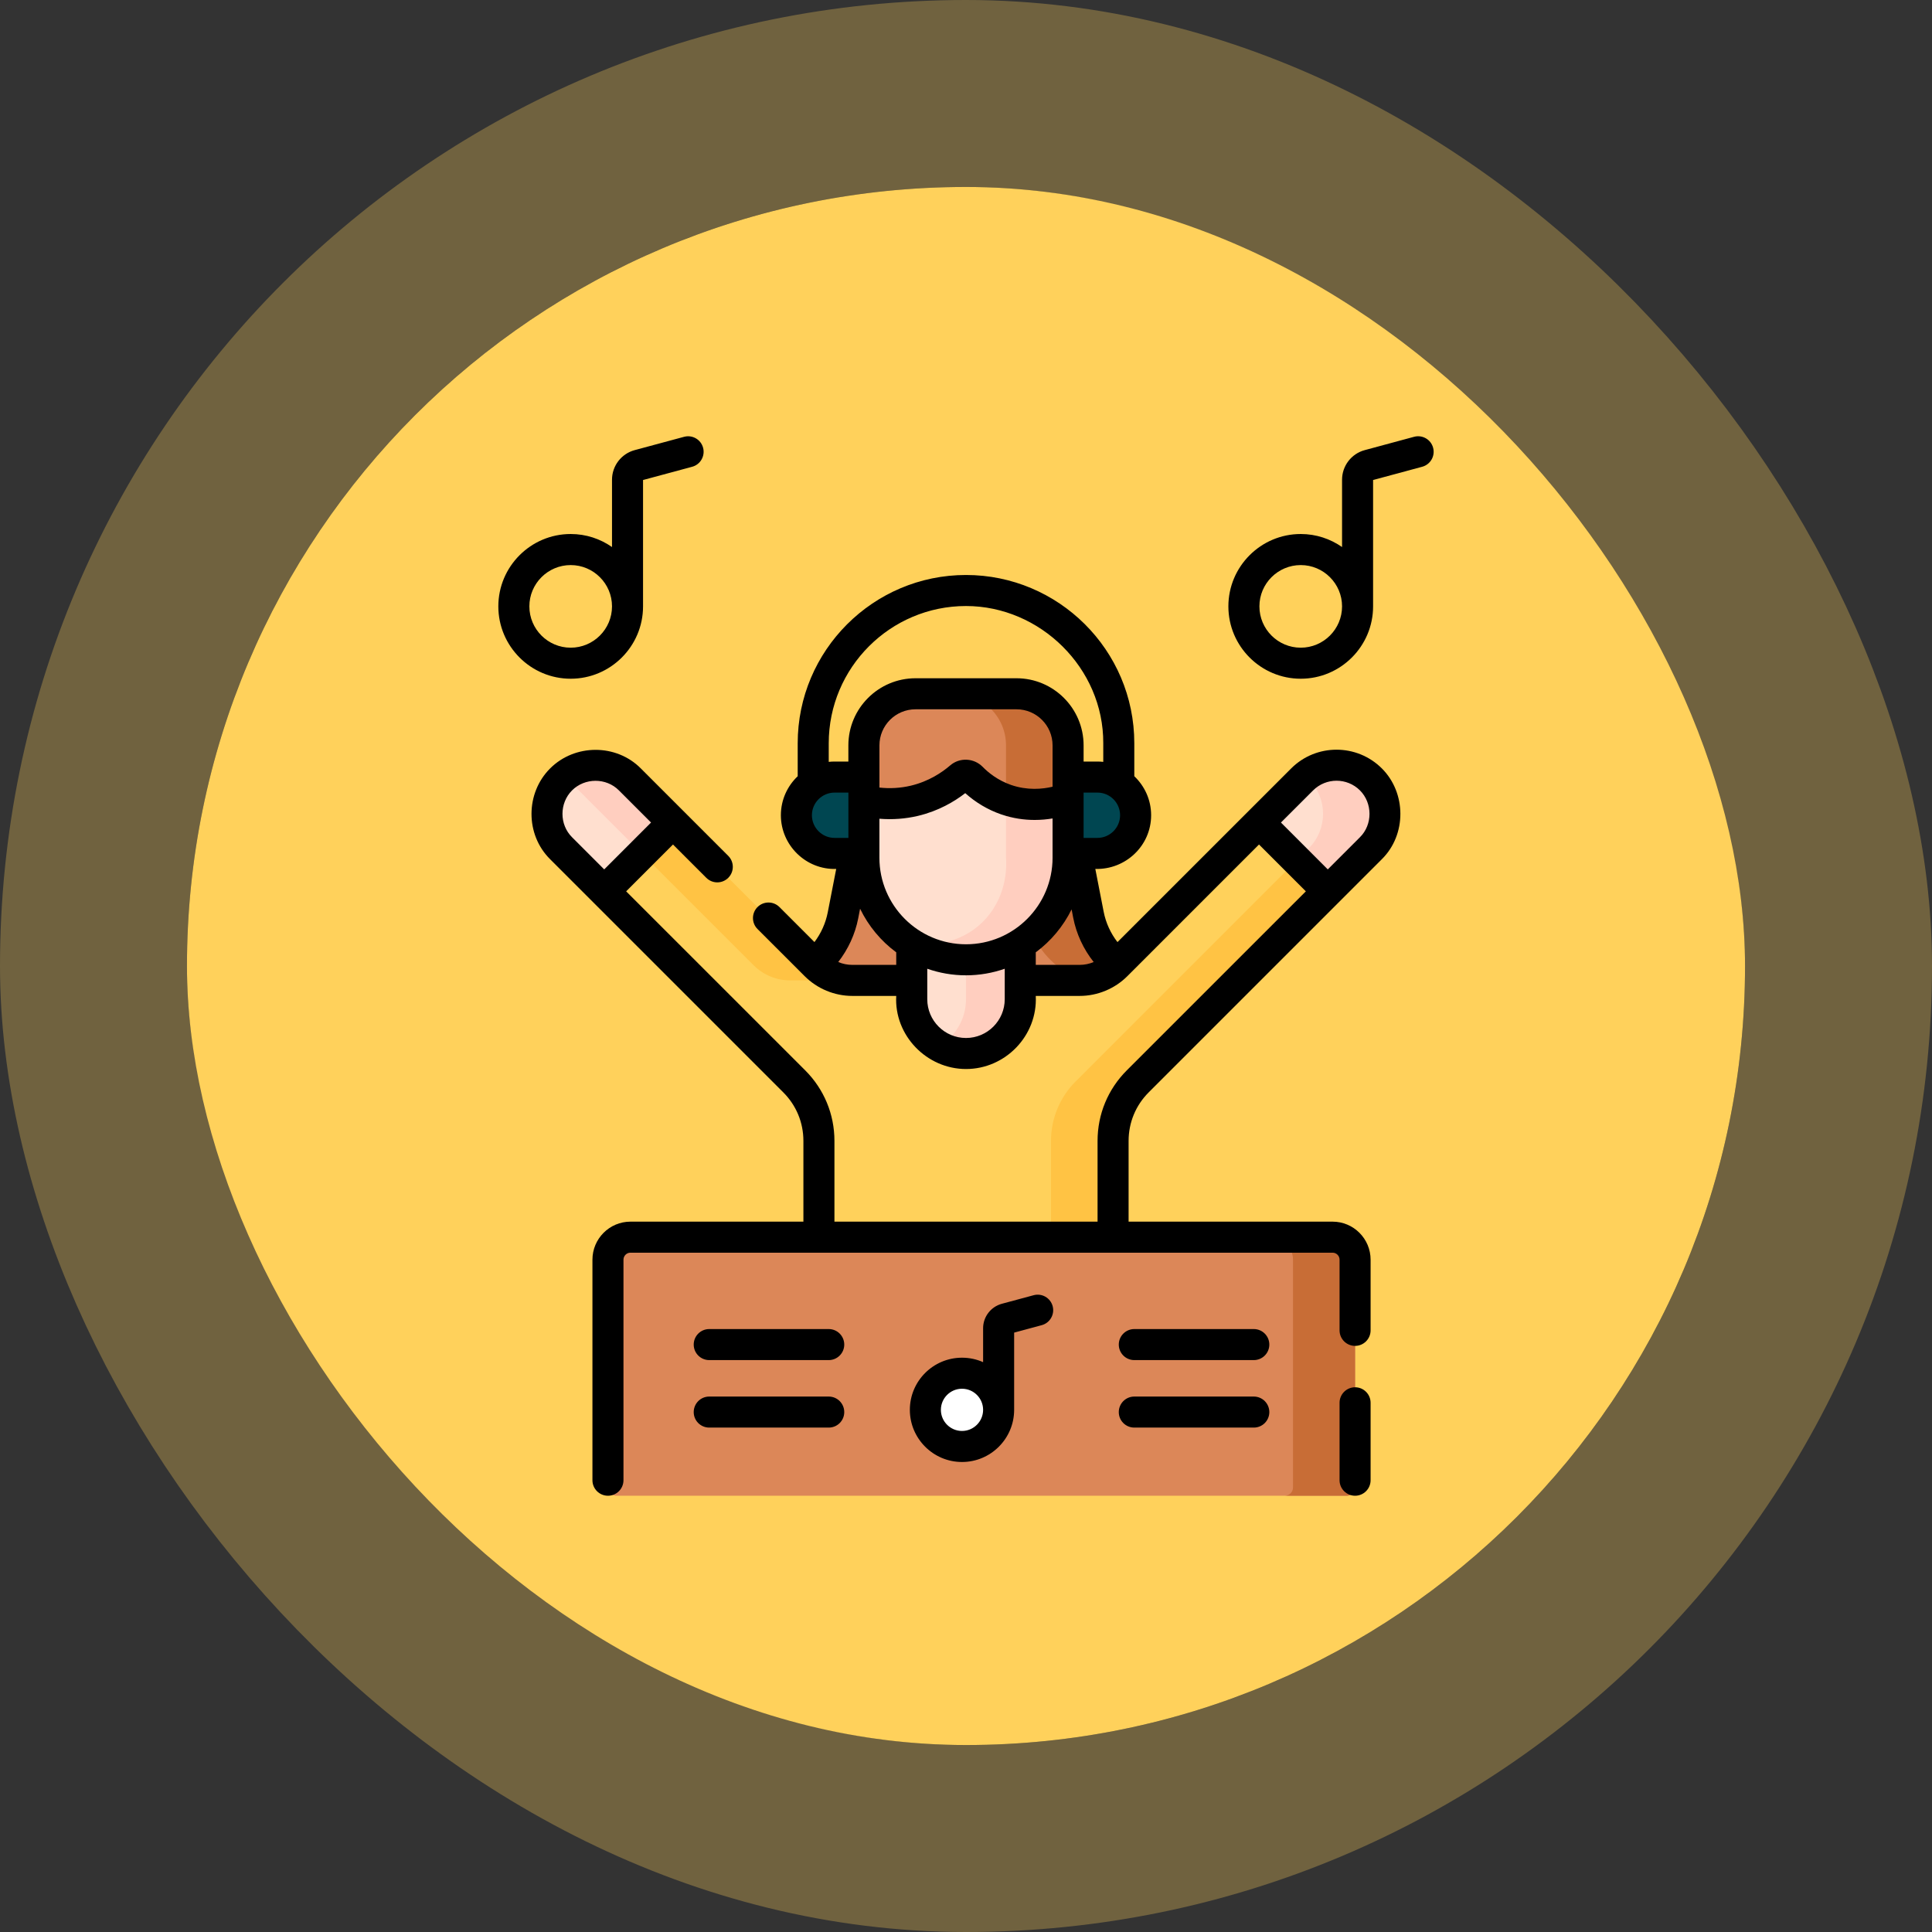
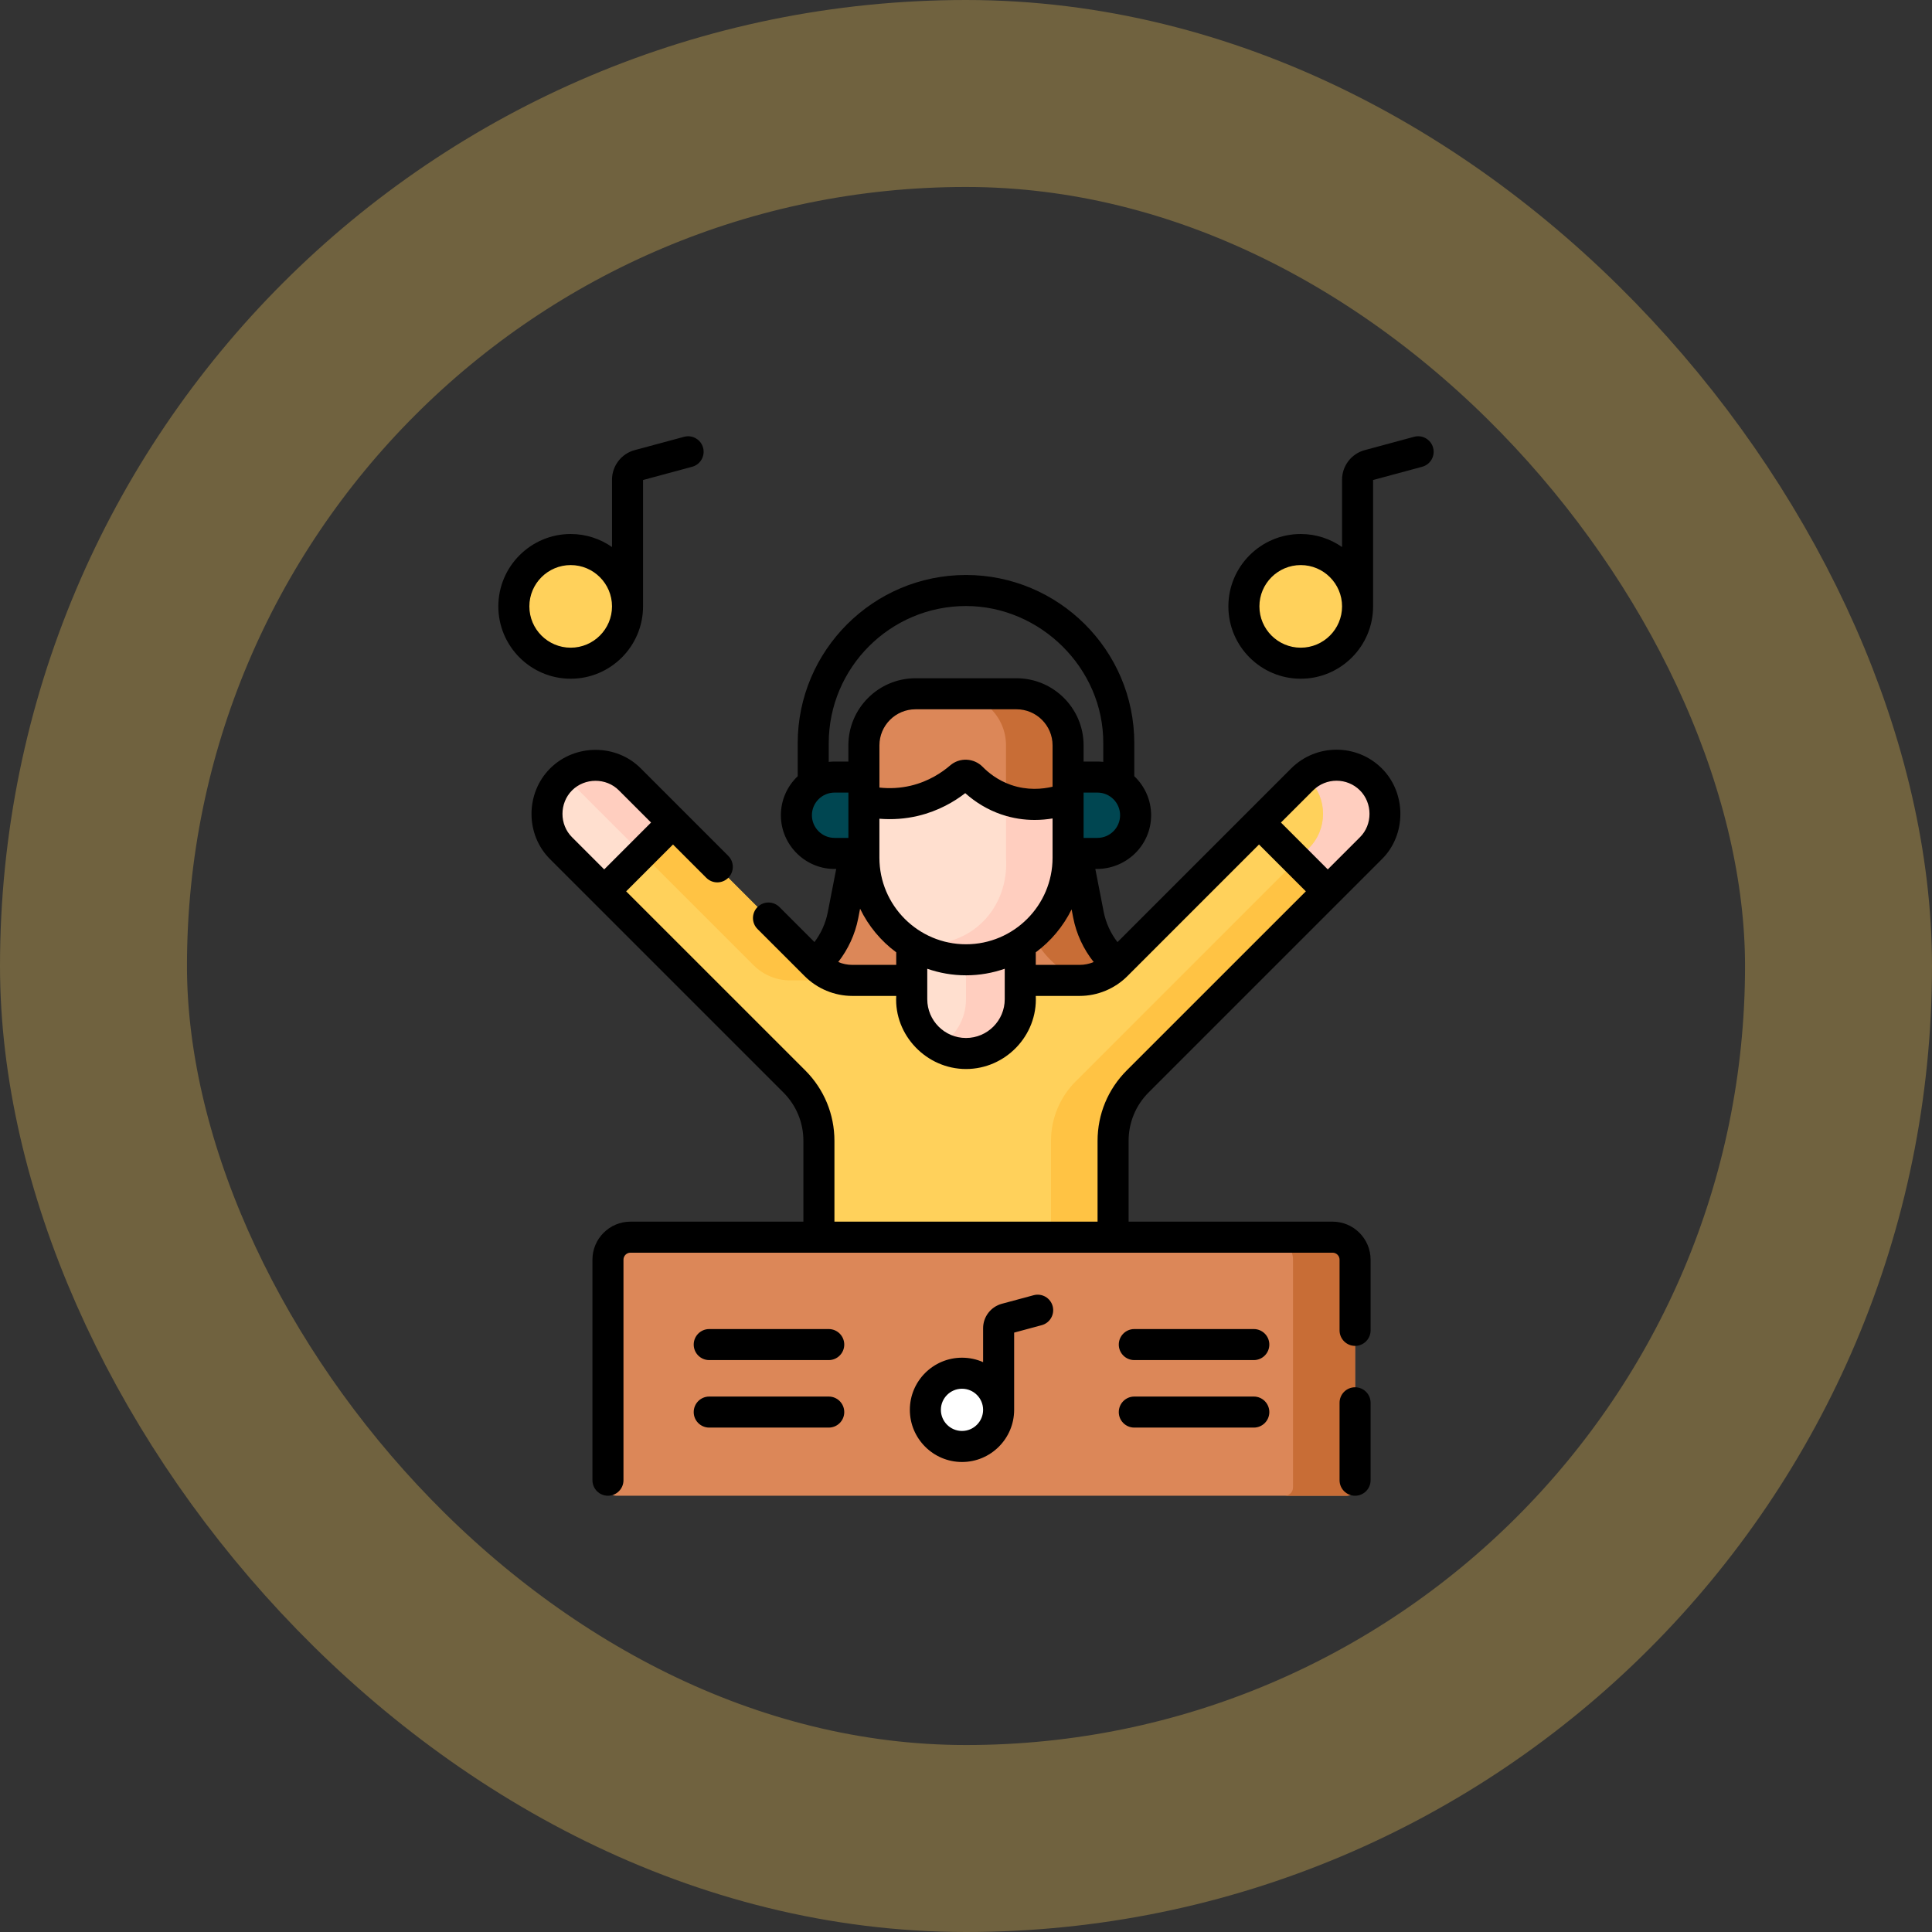
<svg xmlns="http://www.w3.org/2000/svg" width="62" height="62" viewBox="0 0 62 62" fill="none">
  <rect x="0" y="0" width="62" height="62" fill="#333333" stroke="none" />
-   <rect x="6" y="6" width="50" height="50" rx="25" fill="#FFD15B" />
  <rect x="3" y="3" width="56" height="56" rx="28" stroke="#FFD15B" stroke-opacity="0.3" stroke-width="6" />
  <g clip-path="url(#clip0_378_38175)">
    <path d="M30.992 22.976C29.145 22.976 27.647 24.474 27.647 26.321L27.052 29.375C26.924 30.031 26.566 30.62 26.042 31.036C25.907 31.144 25.955 31.361 26.124 31.4L28.809 32.022C30.226 32.5 31.759 32.5 33.176 32.022L35.875 31.397C36.042 31.358 36.093 31.146 35.962 31.036L35.876 30.964C35.386 30.552 35.051 29.983 34.929 29.354L34.338 26.321C34.338 24.474 32.84 22.976 30.992 22.976Z" fill="#DC8758" />
    <path d="M35.962 31.036L35.876 30.964C35.386 30.552 35.051 29.983 34.929 29.354L34.338 26.321C34.338 24.474 32.84 22.976 30.992 22.976C30.645 22.976 30.311 23.029 29.996 23.127C31.357 23.55 32.346 24.82 32.346 26.321L32.937 29.354C33.059 29.983 33.393 30.552 33.884 30.964L33.969 31.036C34.1 31.146 34.049 31.358 33.883 31.397L31.183 32.023C30.795 32.154 30.397 32.247 29.996 32.306C31.058 32.463 32.148 32.369 33.175 32.023L35.875 31.397C36.041 31.358 36.092 31.146 35.962 31.036Z" fill="#C86D36" />
    <path d="M26.28 39.779V36.612C26.28 35.896 25.995 35.21 25.489 34.704L18.006 27.22C17.396 26.61 17.396 25.622 18.006 25.012C18.615 24.403 19.603 24.403 20.213 25.012L26.176 30.976C26.487 31.287 26.909 31.461 27.349 31.461H34.651C35.091 31.461 35.512 31.287 35.824 30.976L41.787 25.012C42.396 24.403 43.384 24.403 43.994 25.012C44.603 25.622 44.603 26.61 43.994 27.22L36.51 34.704C36.004 35.21 35.72 35.896 35.72 36.612V39.779H26.28Z" fill="#FFD15B" />
    <path d="M18.221 25.013L24.184 30.976C24.495 31.287 24.917 31.462 25.357 31.462H27.349C26.909 31.462 26.487 31.287 26.176 30.976L20.213 25.013C19.638 24.438 18.727 24.405 18.113 24.915C18.15 24.946 18.186 24.978 18.221 25.013Z" fill="#FFC344" />
    <path d="M43.994 25.013C43.419 24.438 42.508 24.405 41.895 24.915C41.931 24.946 41.968 24.978 42.002 25.013C42.612 25.622 42.612 26.61 42.002 27.22L34.519 34.704C34.012 35.21 33.728 35.896 33.728 36.612V39.779H35.72V36.612C35.72 35.896 36.005 35.21 36.511 34.704L43.994 27.22C44.604 26.61 44.604 25.622 43.994 25.013Z" fill="#FFC344" />
    <path d="M31 33.808C30.038 33.808 29.258 33.029 29.258 32.067V28.417H32.741V32.067C32.741 33.029 31.961 33.808 31 33.808Z" fill="#FFDFCF" />
    <path d="M31 28.417V32.067C31 32.711 30.649 33.273 30.129 33.575C30.385 33.723 30.682 33.808 31 33.808C31.961 33.808 32.741 33.029 32.741 32.067V28.417H31Z" fill="#FFCEBF" />
    <path d="M18.006 25.013C17.396 25.622 17.396 26.61 18.006 27.22L19.39 28.604L21.597 26.397L20.213 25.013C19.603 24.403 18.615 24.403 18.006 25.013Z" fill="#FFDFCF" />
    <path d="M21.597 26.396L20.213 25.012C19.638 24.438 18.727 24.405 18.113 24.915C18.15 24.946 18.186 24.978 18.221 25.012L20.601 27.393L21.597 26.396Z" fill="#FFCEBF" />
-     <path d="M43.994 27.22C44.604 26.61 44.604 25.622 43.994 25.013C43.385 24.403 42.396 24.403 41.787 25.013L40.403 26.397L42.61 28.604L43.994 27.22Z" fill="#FFDFCF" />
    <path d="M41.894 24.915C41.931 24.946 41.967 24.978 42.002 25.013C42.611 25.622 42.611 26.61 42.002 27.22L41.614 27.608L42.61 28.604L43.994 27.22C44.603 26.61 44.603 25.622 43.994 25.013C43.419 24.438 42.507 24.405 41.894 24.915Z" fill="#FFCEBF" />
    <path d="M31 30.802C29.19 30.802 27.723 29.334 27.723 27.525V23.92C27.723 23.005 28.465 22.264 29.38 22.264H32.62C33.535 22.264 34.276 23.005 34.276 23.92V27.525C34.276 29.334 32.809 30.802 31 30.802Z" fill="#FFDFCF" />
    <path d="M32.62 22.264H30.628C31.542 22.264 32.284 23.005 32.284 23.92V27.525C32.298 27.705 32.356 28.676 31.64 29.476C30.721 30.503 29.361 30.317 29.258 30.301C29.492 30.446 29.885 30.652 30.409 30.748C30.409 30.748 30.708 30.802 31 30.802C32.809 30.802 34.276 29.334 34.276 27.525V23.92C34.276 23.005 33.535 22.264 32.62 22.264Z" fill="#FFCEBF" />
    <path d="M34.276 25.614V23.92C34.276 23.005 33.535 22.264 32.62 22.264H29.38C28.465 22.264 27.723 23.005 27.723 23.92V25.647L27.731 25.695C28.041 25.769 28.632 25.866 29.341 25.699C30.033 25.535 30.526 25.191 30.816 24.941C30.922 24.849 31.081 24.858 31.18 24.959C31.401 25.185 31.765 25.481 32.284 25.661C33.23 25.988 34.046 25.704 34.276 25.614Z" fill="#DC8758" />
    <path d="M32.62 22.264H30.627C31.542 22.264 32.284 23.005 32.284 23.92V25.661C32.284 25.661 32.284 25.661 32.284 25.661C33.23 25.988 34.046 25.704 34.276 25.614V23.92C34.276 23.005 33.534 22.264 32.62 22.264Z" fill="#C86D36" />
    <path d="M19.51 47.734V40.425C19.51 40.026 19.833 39.703 20.232 39.703H42.764C43.163 39.703 43.486 40.026 43.486 40.425V47.734C43.486 47.881 43.367 48 43.22 48H19.775C19.629 48 19.51 47.881 19.51 47.734Z" fill="#DC8758" />
    <path d="M42.764 39.703H40.772C41.17 39.703 41.494 40.026 41.494 40.425V47.734C41.494 47.881 41.375 48 41.228 48H43.22C43.367 48 43.486 47.881 43.486 47.734V40.425C43.486 40.026 43.163 39.703 42.764 39.703Z" fill="#C86D36" />
    <path d="M30.871 46.419C31.52 46.419 32.047 45.892 32.047 45.243C32.047 44.594 31.52 44.068 30.871 44.068C30.222 44.068 29.696 44.594 29.696 45.243C29.696 45.892 30.222 46.419 30.871 46.419Z" fill="white" />
    <path d="M35.218 27.387H34.276V24.937H35.218C35.895 24.937 36.443 25.485 36.443 26.162C36.443 26.838 35.895 27.387 35.218 27.387Z" fill="#004651" />
    <path d="M26.782 27.387H27.723V24.937H26.782C26.105 24.937 25.557 25.485 25.557 26.162C25.557 26.838 26.105 27.387 26.782 27.387Z" fill="#004651" />
    <path d="M41.742 21.283C42.749 21.283 43.566 20.467 43.566 19.459C43.566 18.452 42.749 17.636 41.742 17.636C40.734 17.636 39.918 18.452 39.918 19.459C39.918 20.467 40.734 21.283 41.742 21.283Z" fill="#FFD15B" />
    <path d="M18.314 21.283C19.321 21.283 20.138 20.467 20.138 19.459C20.138 18.452 19.321 17.636 18.314 17.636C17.307 17.636 16.49 18.452 16.49 19.459C16.49 20.467 17.307 21.283 18.314 21.283Z" fill="#FFD15B" />
    <path d="M26.595 44.817H22.76C22.485 44.817 22.262 45.04 22.262 45.316C22.262 45.591 22.485 45.813 22.76 45.813H26.595C26.87 45.813 27.093 45.591 27.093 45.316C27.093 45.04 26.87 44.817 26.595 44.817ZM20.636 19.459V15.404L22.212 14.979C22.477 14.908 22.634 14.634 22.563 14.368C22.491 14.103 22.218 13.946 21.952 14.018L20.368 14.445C19.939 14.56 19.64 14.951 19.64 15.395V17.555C19.264 17.292 18.807 17.137 18.314 17.137C17.034 17.137 15.992 18.179 15.992 19.459C15.992 20.74 17.034 21.781 18.314 21.781C19.594 21.781 20.636 20.74 20.636 19.459ZM16.988 19.459C16.988 18.728 17.583 18.134 18.314 18.134C19.045 18.134 19.64 18.728 19.64 19.459C19.64 20.191 19.045 20.785 18.314 20.785C17.583 20.785 16.988 20.191 16.988 19.459ZM45.99 14.368C45.919 14.103 45.646 13.946 45.38 14.017L43.796 14.445C43.367 14.56 43.068 14.951 43.068 15.395V17.555C42.691 17.292 42.235 17.137 41.742 17.137C40.462 17.137 39.42 18.179 39.42 19.459C39.42 20.74 40.462 21.781 41.742 21.781C43.022 21.781 44.064 20.74 44.064 19.459V15.404L45.639 14.979C45.905 14.907 46.062 14.634 45.99 14.368ZM41.742 20.785C41.011 20.785 40.416 20.191 40.416 19.459C40.416 18.728 41.011 18.134 41.742 18.134C42.473 18.134 43.068 18.728 43.068 19.459C43.068 20.191 42.473 20.785 41.742 20.785ZM26.595 42.651H22.76C22.485 42.651 22.262 42.874 22.262 43.149C22.262 43.424 22.485 43.647 22.76 43.647H26.595C26.87 43.647 27.093 43.424 27.093 43.149C27.093 42.874 26.87 42.651 26.595 42.651ZM33.17 41.565L32.149 41.84C31.796 41.936 31.549 42.258 31.549 42.624V43.713C31.342 43.621 31.113 43.57 30.872 43.57C29.949 43.57 29.198 44.32 29.198 45.243C29.198 46.166 29.949 46.917 30.872 46.917C31.794 46.917 32.545 46.166 32.545 45.243C32.545 45.243 32.545 45.243 32.545 45.243V42.765L33.43 42.526C33.695 42.455 33.852 42.181 33.781 41.916C33.709 41.65 33.436 41.493 33.17 41.565ZM30.872 45.921C30.498 45.921 30.194 45.617 30.194 45.243C30.194 44.87 30.498 44.566 30.872 44.566C31.245 44.566 31.549 44.87 31.549 45.243C31.549 45.617 31.245 45.921 30.872 45.921ZM41.435 24.66L35.861 30.233C35.641 29.949 35.487 29.614 35.418 29.259L35.15 27.885C36.12 27.912 36.941 27.143 36.941 26.162C36.941 25.669 36.733 25.225 36.401 24.91V23.853C36.401 20.85 33.956 18.452 31 18.452C28.022 18.452 25.599 20.875 25.599 23.853V24.91C25.267 25.225 25.059 25.669 25.059 26.162C25.059 27.127 25.866 27.917 26.835 27.885L26.563 29.28C26.496 29.625 26.348 29.952 26.137 30.232L25.014 29.109C24.819 28.914 24.504 28.914 24.309 29.109C24.115 29.303 24.115 29.619 24.309 29.813L25.824 31.327C26.225 31.729 26.781 31.96 27.349 31.96H28.761C28.69 33.223 29.736 34.306 31 34.306C32.266 34.306 33.302 33.233 33.239 31.96H34.651C35.219 31.96 35.775 31.729 36.176 31.328L40.403 27.101L41.906 28.604L36.158 34.351C35.555 34.955 35.222 35.758 35.222 36.612V39.204H26.778V36.612C26.778 35.758 26.445 34.955 25.842 34.351L20.094 28.604L21.597 27.101L22.666 28.17C22.861 28.365 23.176 28.365 23.371 28.17C23.565 27.976 23.565 27.66 23.371 27.466L20.565 24.66C19.775 23.862 18.445 23.868 17.654 24.66C16.861 25.452 16.854 26.781 17.654 27.573L25.137 35.056C25.553 35.471 25.782 36.024 25.782 36.612V39.204H20.232C19.559 39.204 19.012 39.752 19.012 40.425V47.502C19.012 47.777 19.235 48 19.51 48C19.785 48 20.008 47.777 20.008 47.502V40.425C20.008 40.301 20.108 40.2 20.232 40.2H42.764C42.888 40.2 42.988 40.301 42.988 40.425V42.693C42.988 42.968 43.211 43.191 43.486 43.191C43.761 43.191 43.984 42.968 43.984 42.693V40.425C43.984 39.752 43.437 39.204 42.764 39.204H36.218V36.612C36.218 36.024 36.447 35.471 36.862 35.056L44.346 27.572C45.143 26.783 45.132 25.445 44.346 24.66C43.543 23.858 42.237 23.858 41.435 24.66ZM35.945 26.162C35.945 26.562 35.619 26.889 35.218 26.889H34.774V25.435H35.218C35.619 25.435 35.945 25.761 35.945 26.162ZM26.595 23.853C26.595 21.424 28.571 19.448 31 19.448C33.381 19.448 35.418 21.442 35.405 23.853V24.449C35.343 24.442 35.281 24.439 35.218 24.439H34.774V23.92C34.774 22.732 33.808 21.766 32.62 21.766H29.38C28.192 21.766 27.225 22.732 27.225 23.92V24.439H26.782C26.719 24.439 26.657 24.442 26.595 24.449L26.595 23.853ZM33.778 23.92V25.247C33.452 25.324 32.969 25.37 32.447 25.19C32.019 25.042 31.715 24.793 31.536 24.61C31.253 24.322 30.794 24.301 30.491 24.564C30.236 24.784 29.809 25.076 29.226 25.214C28.9 25.291 28.558 25.311 28.222 25.274V23.92C28.222 23.281 28.741 22.762 29.38 22.762H32.62C33.259 22.762 33.778 23.281 33.778 23.92ZM26.782 26.889C26.381 26.889 26.055 26.562 26.055 26.162C26.055 25.761 26.381 25.435 26.782 25.435H27.226V26.889H26.782V26.889ZM28.761 30.964H27.349C27.194 30.964 27.041 30.932 26.9 30.872C27.218 30.464 27.441 29.982 27.541 29.471L27.601 29.162C27.87 29.717 28.269 30.198 28.761 30.561V30.964H28.761ZM32.243 32.066C32.243 32.752 31.685 33.31 31 33.31C30.314 33.31 29.757 32.752 29.757 32.066V31.088C30.146 31.224 30.564 31.299 31 31.299C31.435 31.299 31.854 31.224 32.243 31.088V32.066ZM31 30.303C29.468 30.303 28.221 29.057 28.221 27.525V26.274C28.636 26.308 29.054 26.278 29.456 26.183C30.12 26.026 30.63 25.721 30.976 25.453C31.311 25.754 31.703 25.987 32.122 26.132C32.507 26.265 32.873 26.313 33.203 26.313C33.411 26.313 33.604 26.294 33.778 26.265V27.525C33.778 29.057 32.532 30.303 31 30.303ZM34.651 30.964H33.239V30.561C33.724 30.202 34.12 29.729 34.389 29.183L34.44 29.449C34.541 29.97 34.77 30.46 35.098 30.873C34.957 30.932 34.805 30.964 34.651 30.964ZM18.358 26.868C17.947 26.461 17.949 25.773 18.358 25.364C18.766 24.956 19.454 24.953 19.861 25.364L20.893 26.396L19.39 27.9L18.358 26.868ZM43.642 26.868L42.61 27.9L41.107 26.396L42.139 25.365C42.553 24.951 43.228 24.951 43.642 25.364C44.049 25.771 44.053 26.462 43.642 26.868ZM43.486 44.519C43.211 44.519 42.988 44.742 42.988 45.017V47.502C42.988 47.777 43.211 48 43.486 48C43.761 48 43.984 47.777 43.984 47.502V45.017C43.984 44.742 43.761 44.519 43.486 44.519ZM40.236 42.651H36.401C36.126 42.651 35.903 42.874 35.903 43.149C35.903 43.424 36.126 43.647 36.401 43.647H40.236C40.511 43.647 40.734 43.424 40.734 43.149C40.734 42.874 40.511 42.651 40.236 42.651ZM40.236 44.817H36.401C36.126 44.817 35.903 45.04 35.903 45.316C35.903 45.591 36.126 45.813 36.401 45.813H40.236C40.511 45.813 40.734 45.591 40.734 45.316C40.734 45.04 40.511 44.817 40.236 44.817Z" fill="black" />
  </g>
  <defs>
    <clipPath id="clip0_378_38175">
      <rect width="34" height="34" fill="white" transform="translate(14 14)" />
    </clipPath>
  </defs>
</svg>